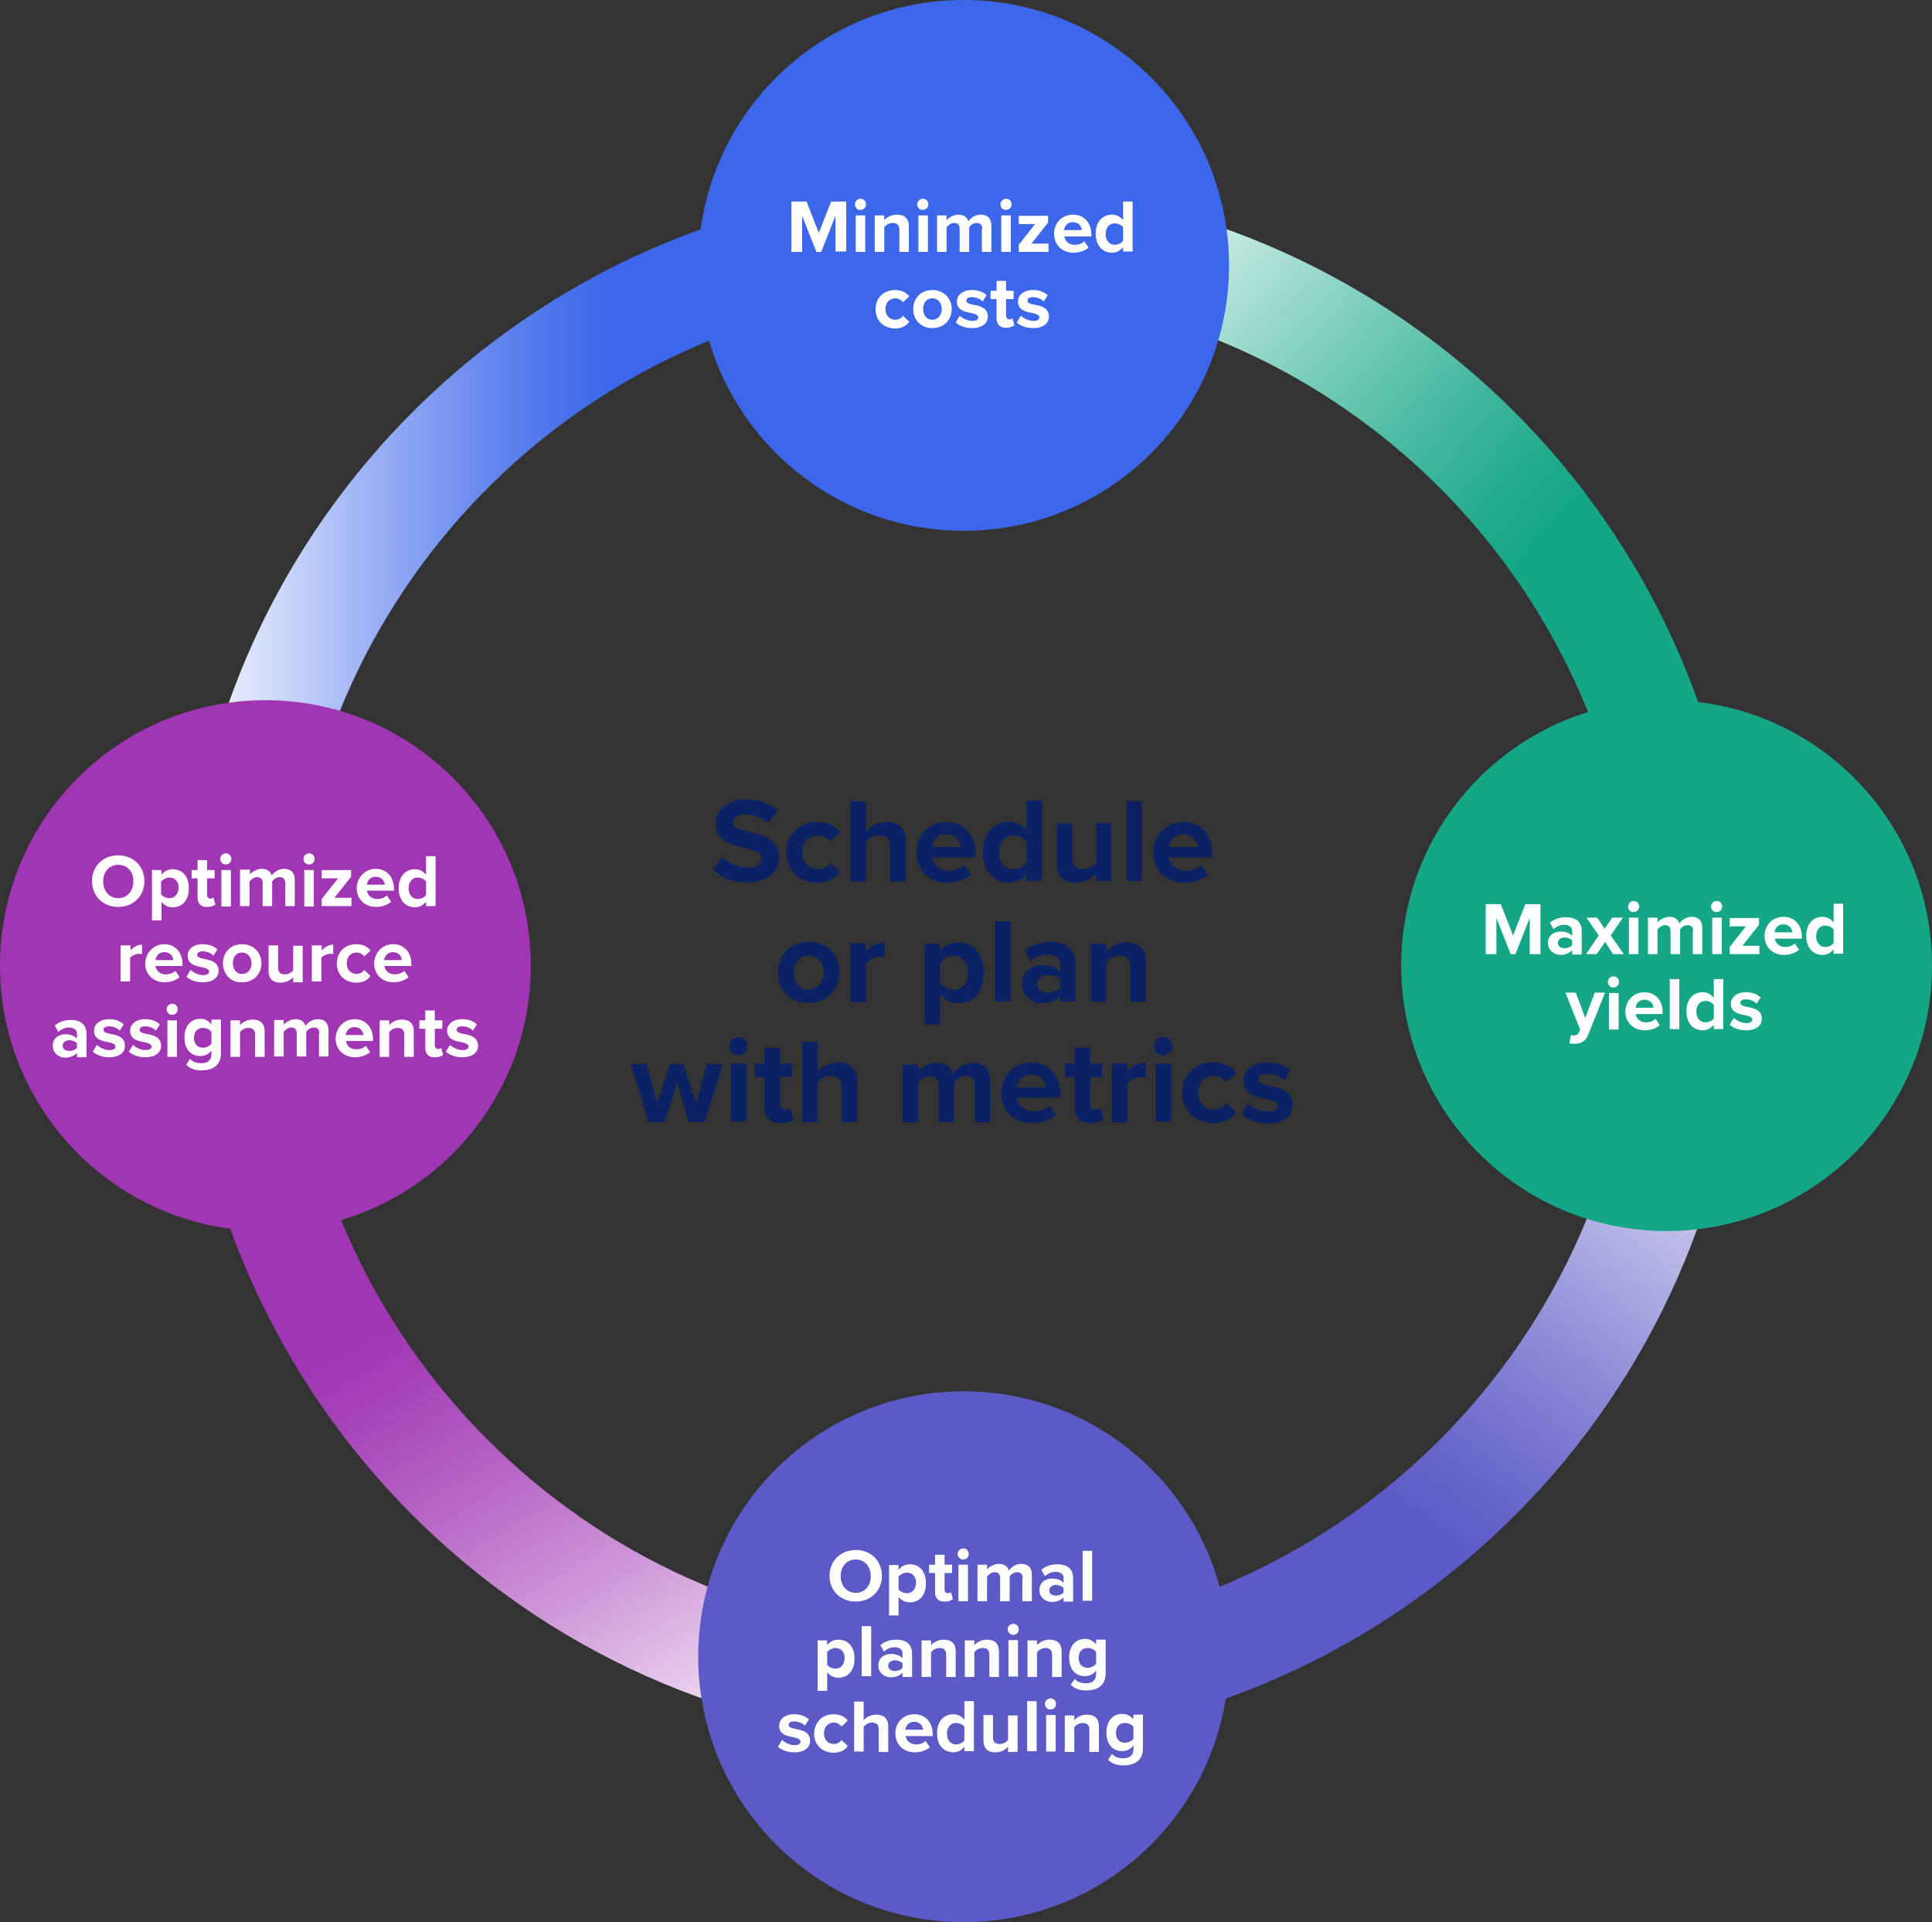
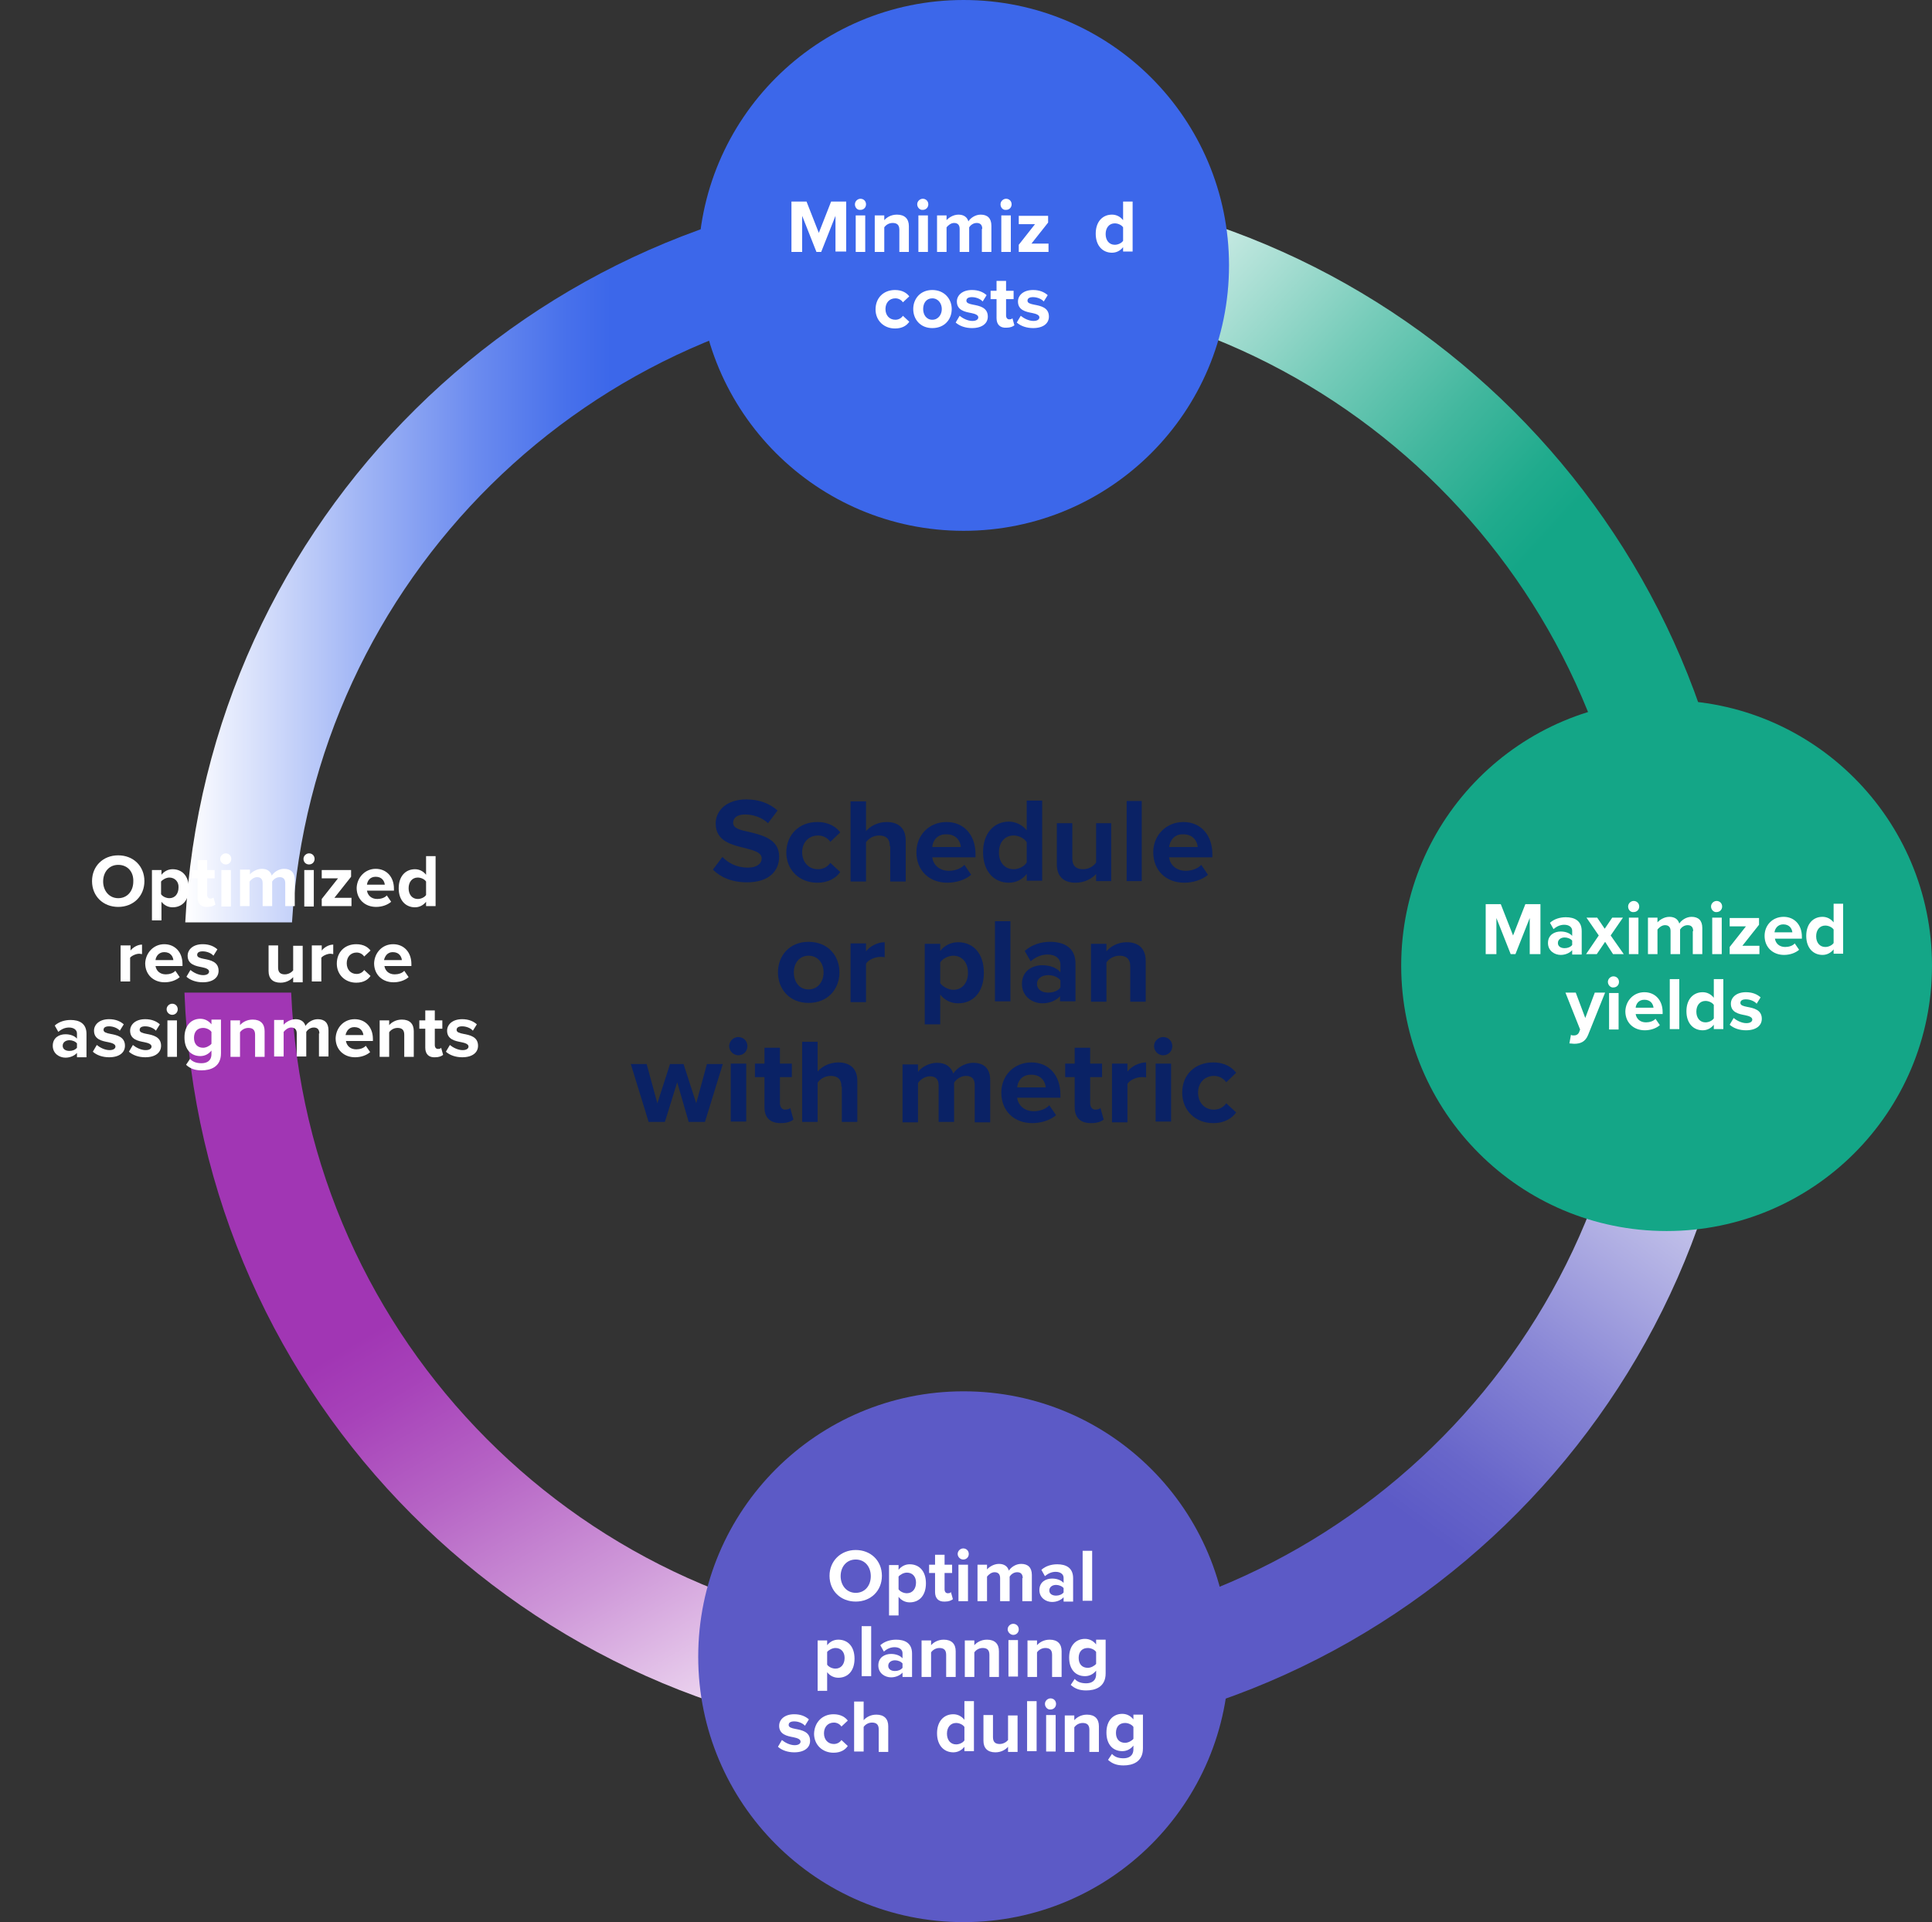
<svg xmlns="http://www.w3.org/2000/svg" version="1.1" id="Layer_1" x="0px" y="0px" viewBox="0 0 487 484.5" style="enable-background:new 0 0 487 484.5;" xml:space="preserve">
  <rect x="0" y="0" width="487" height="484.5" fill="#333333" stroke="none" />
  <style type="text/css"> .st0{fill:url(#SVGID_1_);} .st1{fill:url(#SVGID_2_);} .st2{fill:url(#SVGID_3_);} .st3{fill:url(#SVGID_4_);} .st4{fill:#3C67EA;} .st5{fill:#14A687;} .st6{fill:#A136B4;} .st7{fill:#5C5AC6;} .st8{enable-background:new ;} .st9{fill:#FFFFFF;} .st10{fill:#0A2265;} </style>
  <linearGradient id="SVGID_1_" gradientUnits="userSpaceOnUse" x1="273.01" y1="430.683" x2="455.216" y2="265.041" gradientTransform="matrix(1 0 0 -1 0 486)">
    <stop offset="0" style="stop-color:#FFFFFF" />
    <stop offset="0.126" style="stop-color:#C0E7DF" />
    <stop offset="0.285" style="stop-color:#77CCBA" />
    <stop offset="0.417" style="stop-color:#42B79E" />
    <stop offset="0.516" style="stop-color:#20AB8D" />
    <stop offset="0.57" style="stop-color:#14A687" />
  </linearGradient>
  <path class="st0" d="M252.6,73.5c85.8,4.8,154.5,73.4,159.6,159h26.9c-5.2-100.5-86-181.1-186.6-186v27H252.6z" />
  <linearGradient id="SVGID_2_" gradientUnits="userSpaceOnUse" x1="426.871" y1="235.345" x2="271.581" y2="25.187" gradientTransform="matrix(1 0 0 -1 0 486)">
    <stop offset="0" style="stop-color:#FFFFFF" />
    <stop offset="0.192" style="stop-color:#BEBDE8" />
    <stop offset="0.367" style="stop-color:#8987D6" />
    <stop offset="0.498" style="stop-color:#6866CA" />
    <stop offset="0.57" style="stop-color:#5C5AC6" />
  </linearGradient>
  <path class="st1" d="M412.4,250.3c-3.7,87.1-73,157.2-159.8,162.1v26.9c101.6-4.9,183-87.1,186.7-189L412.4,250.3L412.4,250.3z" />
  <g>
    <linearGradient id="SVGID_3_" gradientUnits="userSpaceOnUse" x1="196.412" y1="37.02" x2="62.863" y2="263.225" gradientTransform="matrix(1 0 0 -1 0 486)">
      <stop offset="0" style="stop-color:#FFFFFF" />
      <stop offset="6.633937e-02" style="stop-color:#F2E2F4" />
      <stop offset="0.247" style="stop-color:#CF99D9" />
      <stop offset="0.397" style="stop-color:#B664C5" />
      <stop offset="0.509" style="stop-color:#A742B9" />
      <stop offset="0.57" style="stop-color:#A136B4" />
    </linearGradient>
    <path class="st2" d="M234.9,412.4c-87.6-4-157.8-74.5-161.5-162.2H46.5c3.8,102.5,86,185,188.4,189.1V412.4z" />
  </g>
  <linearGradient id="SVGID_4_" gradientUnits="userSpaceOnUse" x1="46.7" y1="346.45" x2="235" y2="346.45" gradientTransform="matrix(1 0 0 -1 0 486)">
    <stop offset="0" style="stop-color:#FFFFFF" />
    <stop offset="5.396527e-02" style="stop-color:#E8EDFD" />
    <stop offset="0.239" style="stop-color:#9FB4F5" />
    <stop offset="0.393" style="stop-color:#6A8AEF" />
    <stop offset="0.507" style="stop-color:#4871EB" />
    <stop offset="0.57" style="stop-color:#3C67EA" />
  </linearGradient>
  <path class="st3" d="M73.6,232.6C78.8,146.3,148.4,77.5,235,73.5v-27c-101.4,4-183.1,84.9-188.3,186h26.9V232.6z" />
  <circle class="st4" cx="242.9" cy="66.9" r="66.9" />
  <circle class="st5" cx="420.1" cy="243.4" r="66.9" />
-   <circle class="st6" cx="66.9" cy="243.4" r="66.9" />
  <circle class="st7" cx="242.9" cy="417.6" r="66.9" />
  <g class="st8">
    <path class="st9" d="M210.6,54.4l-3.6,9.1h-1.2l-3.6-9.1v9.1h-2.7V50.8h3.8l3.1,7.9l3.1-7.9h3.8v12.6h-2.7V54.4z" />
    <path class="st9" d="M215.5,51.5c0-0.8,0.7-1.4,1.4-1.4c0.8,0,1.4,0.6,1.4,1.4s-0.6,1.4-1.4,1.4C216.1,53,215.5,52.3,215.5,51.5z M215.7,54.3h2.4v9.2h-2.4V54.3z" />
    <path class="st9" d="M226.7,57.9c0-1.3-0.7-1.7-1.7-1.7c-0.9,0-1.7,0.5-2.1,1.1v6.2h-2.4v-9.2h2.4v1.2c0.6-0.7,1.7-1.4,3.2-1.4 c2,0,3,1.1,3,2.9v6.5h-2.4V57.9z" />
    <path class="st9" d="M231.2,51.5c0-0.8,0.7-1.4,1.4-1.4c0.8,0,1.4,0.6,1.4,1.4s-0.6,1.4-1.4,1.4C231.9,53,231.2,52.3,231.2,51.5z M231.5,54.3h2.4v9.2h-2.4V54.3z" />
    <path class="st9" d="M247.6,57.7c0-0.9-0.4-1.5-1.4-1.5c-0.9,0-1.6,0.6-1.9,1.1v6.2h-2.4v-5.8c0-0.9-0.4-1.5-1.4-1.5 c-0.8,0-1.5,0.6-1.9,1.1v6.2h-2.4v-9.2h2.4v1.2c0.4-0.5,1.6-1.4,3-1.4c1.3,0,2.2,0.6,2.5,1.7c0.5-0.8,1.7-1.7,3.1-1.7 c1.7,0,2.7,0.9,2.7,2.8v6.6h-2.4V57.7z" />
-     <path class="st9" d="M252.2,51.5c0-0.8,0.7-1.4,1.4-1.4c0.8,0,1.4,0.6,1.4,1.4s-0.6,1.4-1.4,1.4C252.8,53,252.2,52.3,252.2,51.5z M252.4,54.3h2.4v9.2h-2.4V54.3z" />
+     <path class="st9" d="M252.2,51.5c0-0.8,0.7-1.4,1.4-1.4c0.8,0,1.4,0.6,1.4,1.4s-0.6,1.4-1.4,1.4C252.8,53,252.2,52.3,252.2,51.5M252.4,54.3h2.4v9.2h-2.4V54.3z" />
    <path class="st9" d="M256.8,61.7l4.1-5.2h-4.1v-2.1h7.4v1.7l-4.2,5.3h4.3v2.1h-7.5V61.7z" />
-     <path class="st9" d="M270.5,54.1c2.7,0,4.6,2,4.6,5v0.5h-6.8c0.2,1.2,1.1,2.1,2.6,2.1c0.9,0,1.9-0.3,2.4-0.9l1.1,1.6 c-0.9,0.8-2.3,1.3-3.8,1.3c-2.8,0-4.9-1.9-4.9-4.8C265.7,56.2,267.7,54.1,270.5,54.1z M268.2,58h4.5c-0.1-0.9-0.7-2-2.3-2 C269,56,268.3,57.1,268.2,58z" />
    <path class="st9" d="M283.1,62.3c-0.7,0.9-1.7,1.4-2.8,1.4c-2.3,0-4.1-1.7-4.1-4.8c0-3,1.7-4.8,4.1-4.8c1.1,0,2.1,0.5,2.8,1.4v-4.7 h2.4v12.6h-2.4V62.3z M283.1,57.3c-0.4-0.6-1.3-1-2.1-1c-1.4,0-2.3,1.1-2.3,2.7c0,1.6,0.9,2.7,2.3,2.7c0.8,0,1.7-0.4,2.1-1V57.3z" />
  </g>
  <g class="st8">
    <path class="st9" d="M225.6,73.1c1.9,0,3,0.8,3.6,1.6l-1.6,1.5c-0.4-0.6-1.1-1-1.9-1c-1.5,0-2.5,1.1-2.5,2.7s1,2.7,2.5,2.7 c0.8,0,1.5-0.4,1.9-1l1.6,1.5c-0.6,0.9-1.7,1.7-3.6,1.7c-2.8,0-4.9-2-4.9-4.8C220.7,75.1,222.7,73.1,225.6,73.1z" />
    <path class="st9" d="M230.2,77.9c0-2.6,1.8-4.8,4.8-4.8c3,0,4.9,2.2,4.9,4.8c0,2.6-1.8,4.8-4.9,4.8C232,82.7,230.2,80.5,230.2,77.9 z M237.4,77.9c0-1.4-0.9-2.7-2.4-2.7s-2.3,1.2-2.3,2.7c0,1.4,0.8,2.7,2.3,2.7S237.4,79.3,237.4,77.9z" />
    <path class="st9" d="M241.9,79.6c0.7,0.6,2,1.3,3.2,1.3c1,0,1.5-0.4,1.5-0.9c0-0.6-0.8-0.9-1.8-1.1c-1.6-0.3-3.6-0.7-3.6-2.9 c0-1.5,1.3-2.9,3.8-2.9c1.6,0,2.8,0.5,3.7,1.3l-1,1.6c-0.5-0.6-1.6-1.1-2.7-1.1c-0.9,0-1.4,0.3-1.4,0.9c0,0.6,0.7,0.8,1.7,1 c1.6,0.3,3.7,0.7,3.7,3c0,1.7-1.4,2.9-4,2.9c-1.6,0-3.1-0.5-4.1-1.4L241.9,79.6z" />
    <path class="st9" d="M251.2,80.2v-4.8h-1.5v-2.1h1.5v-2.5h2.4v2.5h1.9v2.1h-1.9v4.1c0,0.6,0.3,1,0.8,1c0.4,0,0.7-0.1,0.8-0.3 l0.5,1.8c-0.4,0.3-1,0.6-2,0.6C252.1,82.7,251.2,81.8,251.2,80.2z" />
    <path class="st9" d="M257.3,79.6c0.7,0.6,2,1.3,3.2,1.3c1,0,1.5-0.4,1.5-0.9c0-0.6-0.8-0.9-1.8-1.1c-1.6-0.3-3.6-0.7-3.6-2.9 c0-1.5,1.3-2.9,3.8-2.9c1.6,0,2.8,0.5,3.7,1.3l-1,1.6c-0.5-0.6-1.6-1.1-2.7-1.1c-0.9,0-1.4,0.3-1.4,0.9c0,0.6,0.7,0.8,1.7,1 c1.6,0.3,3.7,0.7,3.7,3c0,1.7-1.4,2.9-4,2.9c-1.6,0-3.1-0.5-4.1-1.4L257.3,79.6z" />
  </g>
  <g class="st8">
    <path class="st10" d="M182.1,216c1.4,1.5,3.6,2.7,6.4,2.7c2.4,0,3.5-1.1,3.5-2.3c0-1.5-1.8-2-4.1-2.6c-3.3-0.8-7.5-1.7-7.5-6.2 c0-3.4,2.9-6.1,7.7-6.1c3.2,0,5.9,1,7.9,2.8l-2.4,3.2c-1.6-1.5-3.8-2.2-5.8-2.2c-1.9,0-3,0.8-3,2.1c0,1.4,1.7,1.8,4,2.3 c3.3,0.8,7.6,1.8,7.6,6.2c0,3.7-2.6,6.5-8.1,6.5c-3.9,0-6.7-1.3-8.6-3.2L182.1,216z" />
    <path class="st10" d="M206,207.2c3,0,4.8,1.3,5.8,2.6l-2.5,2.4c-0.7-1-1.8-1.6-3.1-1.6c-2.3,0-4,1.7-4,4.2s1.6,4.3,4,4.3 c1.3,0,2.4-0.6,3.1-1.6l2.5,2.3c-1,1.4-2.8,2.7-5.8,2.7c-4.5,0-7.8-3.2-7.8-7.7C198.3,210.3,201.5,207.2,206,207.2z" />
    <path class="st10" d="M224.3,213.3c0-2-1.1-2.7-2.7-2.7c-1.5,0-2.7,0.8-3.3,1.7v9.9h-3.9v-20.2h3.9v7.5c0.9-1.1,2.8-2.3,5.2-2.3 c3.2,0,4.8,1.8,4.8,4.6v10.4h-3.9V213.3z" />
    <path class="st10" d="M238.6,207.2c4.4,0,7.3,3.3,7.3,8.1v0.8H235c0.2,1.8,1.7,3.4,4.2,3.4c1.4,0,3-0.5,3.9-1.5l1.7,2.5 c-1.5,1.3-3.8,2-6,2c-4.5,0-7.8-3-7.8-7.7C231,210.6,234.1,207.2,238.6,207.2z M235,213.5h7.2c-0.1-1.4-1.1-3.2-3.6-3.2 C236.2,210.2,235.1,212,235,213.5z" />
    <path class="st10" d="M258.8,220.3c-1.2,1.5-2.8,2.2-4.5,2.2c-3.7,0-6.5-2.8-6.5-7.7c0-4.8,2.8-7.7,6.5-7.7c1.7,0,3.4,0.8,4.5,2.2 v-7.5h3.9v20.2h-3.9V220.3z M258.8,212.3c-0.6-1-2-1.7-3.3-1.7c-2.2,0-3.7,1.7-3.7,4.3c0,2.5,1.5,4.2,3.7,4.2 c1.3,0,2.7-0.7,3.3-1.7V212.3z" />
    <path class="st10" d="M276.3,220.3c-1,1.1-2.8,2.2-5.2,2.2c-3.2,0-4.7-1.8-4.7-4.6v-10.4h3.9v8.9c0,2,1.1,2.7,2.7,2.7 c1.5,0,2.7-0.8,3.3-1.7v-9.9h3.8v14.6h-3.8V220.3z" />
    <path class="st10" d="M284,201.9h3.8v20.2H284V201.9z" />
    <path class="st10" d="M298.3,207.2c4.4,0,7.3,3.3,7.3,8.1v0.8h-10.9c0.2,1.8,1.7,3.4,4.2,3.4c1.4,0,3-0.5,3.9-1.5l1.7,2.5 c-1.5,1.3-3.8,2-6,2c-4.5,0-7.8-3-7.8-7.7C290.7,210.6,293.9,207.2,298.3,207.2z M294.7,213.5h7.2c-0.1-1.4-1.1-3.2-3.6-3.2 C295.9,210.2,294.9,212,294.7,213.5z" />
  </g>
  <g class="st8">
    <path class="st10" d="M196.1,245.1c0-4.2,2.9-7.7,7.7-7.7c4.9,0,7.8,3.5,7.8,7.7c0,4.2-2.9,7.7-7.8,7.7 C199,252.8,196.1,249.3,196.1,245.1z M207.6,245.1c0-2.3-1.4-4.2-3.8-4.2s-3.7,2-3.7,4.2c0,2.3,1.3,4.3,3.7,4.3 S207.6,247.4,207.6,245.1z" />
    <path class="st10" d="M214.4,237.8h3.9v2c1-1.3,2.9-2.3,4.7-2.3v3.8c-0.3-0.1-0.6-0.1-1.1-0.1c-1.3,0-3,0.7-3.6,1.7v9.7h-3.9V237.8 z" />
    <path class="st10" d="M233.1,258.1v-20.2h3.9v1.8c1.1-1.4,2.7-2.2,4.5-2.2c3.8,0,6.5,2.8,6.5,7.7c0,4.9-2.7,7.7-6.5,7.7 c-1.7,0-3.3-0.7-4.5-2.2v7.5H233.1z M240.3,240.9c-1.2,0-2.7,0.7-3.3,1.7v5.2c0.6,0.9,2.1,1.7,3.3,1.7c2.2,0,3.7-1.7,3.7-4.3 C244,242.6,242.5,240.9,240.3,240.9z" />
    <path class="st10" d="M250.8,232.2h3.9v20.2h-3.9V232.2z" />
    <path class="st10" d="M267.3,251c-1,1.2-2.7,1.9-4.6,1.9c-2.3,0-5.1-1.6-5.1-4.9c0-3.4,2.8-4.7,5.1-4.7c1.9,0,3.7,0.6,4.6,1.8v-2 c0-1.5-1.3-2.5-3.2-2.5c-1.6,0-3,0.6-4.3,1.7l-1.5-2.6c1.8-1.6,4.1-2.3,6.4-2.3c3.3,0,6.4,1.3,6.4,5.5v9.5h-3.9V251z M267.3,247.1 c-0.6-0.8-1.8-1.3-3.1-1.3c-1.5,0-2.8,0.8-2.8,2.2c0,1.4,1.2,2.2,2.8,2.2c1.2,0,2.5-0.4,3.1-1.3V247.1z" />
    <path class="st10" d="M284.9,243.6c0-2-1.1-2.7-2.7-2.7c-1.5,0-2.7,0.8-3.3,1.7v9.9H275v-14.6h3.9v1.9c0.9-1.1,2.7-2.3,5.1-2.3 c3.2,0,4.8,1.8,4.8,4.7v10.3h-3.9V243.6z" />
  </g>
  <g class="st8">
    <path class="st10" d="M170.7,272.8l-3.1,10h-4.1l-4.5-14.6h4l2.7,9.9l3.2-9.9h3.4l3.2,9.9l2.7-9.9h4l-4.5,14.6h-4.1L170.7,272.8z" />
    <path class="st10" d="M183.8,263.7c0-1.3,1.1-2.3,2.3-2.3c1.3,0,2.3,1,2.3,2.3s-1,2.3-2.3,2.3C184.9,266,183.8,264.9,183.8,263.7z M184.2,268.1h3.9v14.6h-3.9V268.1z" />
    <path class="st10" d="M192.7,279.1v-7.6h-2.4v-3.4h2.4v-4h3.9v4h3v3.4h-3v6.6c0,0.9,0.5,1.6,1.3,1.6c0.6,0,1.1-0.2,1.3-0.4l0.8,2.9 c-0.6,0.5-1.6,0.9-3.2,0.9C194.1,283.1,192.7,281.7,192.7,279.1z" />
    <path class="st10" d="M212.1,273.9c0-2-1.1-2.7-2.7-2.7c-1.5,0-2.7,0.8-3.3,1.7v9.9h-3.9v-20.2h3.9v7.5c0.9-1.1,2.8-2.3,5.2-2.3 c3.2,0,4.8,1.8,4.8,4.6v10.4h-3.9V273.9z" />
    <path class="st10" d="M245.7,273.5c0-1.4-0.6-2.3-2.2-2.3c-1.4,0-2.5,0.9-3,1.7v9.9h-3.9v-9.2c0-1.4-0.6-2.3-2.2-2.3 c-1.3,0-2.5,0.9-3,1.7v9.9h-3.9v-14.6h3.9v1.9c0.6-0.9,2.5-2.3,4.8-2.3c2.2,0,3.5,1,4.1,2.7c0.8-1.3,2.8-2.7,5-2.7 c2.7,0,4.3,1.4,4.3,4.4v10.6h-3.9V273.5z" />
    <path class="st10" d="M260,267.8c4.4,0,7.3,3.3,7.3,8.1v0.8h-10.9c0.2,1.8,1.7,3.4,4.2,3.4c1.4,0,3-0.5,3.9-1.5l1.7,2.5 c-1.5,1.3-3.8,2-6,2c-4.5,0-7.8-3-7.8-7.7C252.4,271.2,255.5,267.8,260,267.8z M256.4,274.1h7.2c-0.1-1.4-1.1-3.2-3.6-3.2 C257.6,270.8,256.5,272.6,256.4,274.1z" />
    <path class="st10" d="M270.9,279.1v-7.6h-2.4v-3.4h2.4v-4h3.9v4h3v3.4h-3v6.6c0,0.9,0.5,1.6,1.3,1.6c0.6,0,1.1-0.2,1.3-0.4l0.8,2.9 c-0.6,0.5-1.6,0.9-3.2,0.9C272.3,283.1,270.9,281.7,270.9,279.1z" />
    <path class="st10" d="M280.3,268.1h3.9v2c1-1.3,2.9-2.3,4.7-2.3v3.8c-0.3-0.1-0.6-0.1-1.1-0.1c-1.3,0-3,0.7-3.6,1.7v9.7h-3.9V268.1 z" />
    <path class="st10" d="M290.9,263.7c0-1.3,1.1-2.3,2.3-2.3c1.3,0,2.3,1,2.3,2.3s-1,2.3-2.3,2.3C291.9,266,290.9,264.9,290.9,263.7z M291.3,268.1h3.9v14.6h-3.9V268.1z" />
    <path class="st10" d="M305.8,267.8c3,0,4.8,1.3,5.8,2.6l-2.5,2.4c-0.7-1-1.8-1.6-3.1-1.6c-2.3,0-4,1.7-4,4.2s1.6,4.3,4,4.3 c1.3,0,2.4-0.6,3.1-1.6l2.5,2.3c-1,1.4-2.8,2.7-5.8,2.7c-4.5,0-7.8-3.2-7.8-7.7C298,270.9,301.2,267.8,305.8,267.8z" />
-     <path class="st10" d="M314.5,278.2c1.1,1,3.2,2,5.1,2c1.7,0,2.5-0.6,2.5-1.5c0-1-1.3-1.4-2.9-1.7c-2.5-0.5-5.8-1.1-5.8-4.6 c0-2.5,2.2-4.6,6-4.6c2.5,0,4.5,0.8,5.9,2l-1.5,2.6c-0.9-0.9-2.5-1.7-4.3-1.7c-1.4,0-2.3,0.5-2.3,1.4c0,0.9,1.2,1.2,2.8,1.6 c2.5,0.5,5.9,1.2,5.9,4.8c0,2.7-2.3,4.7-6.3,4.7c-2.5,0-5-0.8-6.5-2.3L314.5,278.2z" />
  </g>
  <g class="st8">
    <path class="st9" d="M385.6,231.4l-3.6,9.1h-1.2l-3.6-9.1v9.1h-2.7v-12.6h3.8l3.1,7.9l3.1-7.9h3.8v12.6h-2.7V231.4z" />
    <path class="st9" d="M396.3,239.5c-0.6,0.7-1.7,1.2-2.9,1.2c-1.5,0-3.2-1-3.2-3c0-2.1,1.7-2.9,3.2-2.9c1.2,0,2.3,0.4,2.9,1.1v-1.3 c0-0.9-0.8-1.5-2-1.5c-1,0-1.9,0.4-2.7,1.1l-0.9-1.6c1.1-1,2.6-1.4,4-1.4c2.1,0,4,0.8,4,3.5v5.9h-2.4V239.5z M396.3,237.1 c-0.4-0.5-1.2-0.8-1.9-0.8c-0.9,0-1.7,0.5-1.7,1.4c0,0.9,0.8,1.3,1.7,1.3c0.8,0,1.5-0.3,1.9-0.8V237.1z" />
    <path class="st9" d="M404.6,237.4l-2.1,3.1h-2.7l3.2-4.7l-3.1-4.5h2.7l1.9,2.8l1.9-2.8h2.7l-3.1,4.5l3.3,4.7h-2.7L404.6,237.4z" />
    <path class="st9" d="M410.4,228.5c0-0.8,0.7-1.4,1.4-1.4c0.8,0,1.4,0.6,1.4,1.4s-0.6,1.4-1.4,1.4C411,230,410.4,229.3,410.4,228.5z M410.6,231.3h2.4v9.2h-2.4V231.3z" />
    <path class="st9" d="M426.8,234.7c0-0.9-0.4-1.5-1.4-1.5c-0.9,0-1.6,0.6-1.9,1.1v6.2h-2.4v-5.8c0-0.9-0.4-1.5-1.4-1.5 c-0.8,0-1.5,0.6-1.9,1.1v6.2h-2.4v-9.2h2.4v1.2c0.4-0.5,1.6-1.4,3-1.4c1.3,0,2.2,0.6,2.5,1.7c0.5-0.8,1.7-1.7,3.1-1.7 c1.7,0,2.7,0.9,2.7,2.8v6.6h-2.4V234.7z" />
    <path class="st9" d="M431.3,228.5c0-0.8,0.7-1.4,1.4-1.4c0.8,0,1.4,0.6,1.4,1.4s-0.6,1.4-1.4,1.4C432,230,431.3,229.3,431.3,228.5z M431.6,231.3h2.4v9.2h-2.4V231.3z" />
    <path class="st9" d="M436,238.7l4.1-5.2H436v-2.1h7.4v1.7l-4.2,5.3h4.3v2.1H436V238.7z" />
    <path class="st9" d="M449.6,231.1c2.7,0,4.6,2,4.6,5v0.5h-6.8c0.2,1.2,1.1,2.1,2.6,2.1c0.9,0,1.9-0.3,2.4-0.9l1.1,1.6 c-0.9,0.8-2.3,1.3-3.8,1.3c-2.8,0-4.9-1.9-4.9-4.8C444.8,233.2,446.8,231.1,449.6,231.1z M447.3,235h4.5c-0.1-0.9-0.7-2-2.3-2 C448.1,233,447.4,234.1,447.3,235z" />
    <path class="st9" d="M462.2,239.3c-0.7,0.9-1.7,1.4-2.8,1.4c-2.3,0-4.1-1.7-4.1-4.8c0-3,1.7-4.8,4.1-4.8c1.1,0,2.1,0.5,2.8,1.4 v-4.7h2.4v12.6h-2.4V239.3z M462.2,234.3c-0.4-0.6-1.3-1-2.1-1c-1.4,0-2.3,1.1-2.3,2.7c0,1.6,0.9,2.7,2.3,2.7c0.8,0,1.7-0.4,2.1-1 V234.3z" />
  </g>
  <g class="st8">
    <path class="st9" d="M396.7,261c0.6,0,1-0.2,1.3-0.7l0.3-0.8l-3.7-9.3h2.6l2.4,6.4l2.4-6.4h2.6l-4.3,10.7c-0.7,1.7-1.9,2.2-3.5,2.2 c-0.3,0-0.9-0.1-1.2-0.1l0.4-2.2C396.1,261,396.4,261,396.7,261z" />
    <path class="st9" d="M405.3,247.5c0-0.8,0.7-1.4,1.4-1.4c0.8,0,1.4,0.6,1.4,1.4s-0.6,1.4-1.4,1.4C406,249,405.3,248.3,405.3,247.5z M405.6,250.3h2.4v9.2h-2.4V250.3z" />
    <path class="st9" d="M414.5,250.1c2.7,0,4.6,2,4.6,5v0.5h-6.8c0.2,1.2,1.1,2.1,2.6,2.1c0.9,0,1.9-0.3,2.4-0.9l1.1,1.6 c-0.9,0.8-2.3,1.3-3.8,1.3c-2.8,0-4.9-1.9-4.9-4.8C409.8,252.2,411.8,250.1,414.5,250.1z M412.3,254h4.5c-0.1-0.9-0.7-2-2.3-2 C413,252,412.4,253.1,412.3,254z" />
    <path class="st9" d="M420.9,246.8h2.4v12.6h-2.4V246.8z" />
    <path class="st9" d="M432,258.3c-0.7,0.9-1.7,1.4-2.8,1.4c-2.3,0-4.1-1.7-4.1-4.8c0-3,1.7-4.8,4.1-4.8c1.1,0,2.1,0.5,2.8,1.4v-4.7 h2.4v12.6H432V258.3z M432,253.3c-0.4-0.6-1.3-1-2.1-1c-1.4,0-2.3,1.1-2.3,2.7c0,1.6,0.9,2.7,2.3,2.7c0.8,0,1.7-0.4,2.1-1V253.3z" />
    <path class="st9" d="M437,256.6c0.7,0.6,2,1.3,3.2,1.3c1,0,1.5-0.4,1.5-0.9c0-0.6-0.8-0.9-1.8-1.1c-1.6-0.3-3.6-0.7-3.6-2.9 c0-1.5,1.3-2.9,3.8-2.9c1.6,0,2.8,0.5,3.7,1.3l-1,1.6c-0.5-0.6-1.6-1.1-2.7-1.1c-0.9,0-1.4,0.3-1.4,0.9c0,0.6,0.7,0.8,1.7,1 c1.6,0.3,3.7,0.7,3.7,3c0,1.7-1.4,2.9-4,2.9c-1.6,0-3.1-0.5-4.1-1.4L437,256.6z" />
  </g>
  <g class="st8">
    <path class="st9" d="M215.7,390.7c3.8,0,6.6,2.7,6.6,6.5c0,3.8-2.8,6.5-6.6,6.5c-3.8,0-6.6-2.7-6.6-6.5 C209.1,393.5,211.9,390.7,215.7,390.7z M215.7,393.1c-2.3,0-3.8,1.8-3.8,4.2c0,2.3,1.5,4.2,3.8,4.2s3.8-1.8,3.8-4.2 C219.5,394.9,218,393.1,215.7,393.1z" />
    <path class="st9" d="M224.1,407.1v-12.6h2.4v1.2c0.7-0.9,1.7-1.4,2.8-1.4c2.4,0,4.1,1.7,4.1,4.8c0,3.1-1.7,4.8-4.1,4.8 c-1.1,0-2.1-0.5-2.8-1.4v4.7H224.1z M228.6,396.4c-0.8,0-1.7,0.5-2.1,1v3.2c0.4,0.6,1.3,1,2.1,1c1.4,0,2.3-1.1,2.3-2.7 C230.9,397.4,230,396.4,228.6,396.4z" />
    <path class="st9" d="M235.7,401.3v-4.8h-1.5v-2.1h1.5v-2.5h2.4v2.5h1.9v2.1h-1.9v4.1c0,0.6,0.3,1,0.8,1c0.4,0,0.7-0.1,0.8-0.3 l0.5,1.8c-0.4,0.3-1,0.6-2,0.6C236.6,403.8,235.7,402.9,235.7,401.3z" />
    <path class="st9" d="M241.4,391.7c0-0.8,0.7-1.4,1.4-1.4c0.8,0,1.4,0.6,1.4,1.4s-0.6,1.4-1.4,1.4 C242,393.1,241.4,392.4,241.4,391.7z M241.6,394.4h2.4v9.2h-2.4V394.4z" />
    <path class="st9" d="M257.8,397.8c0-0.9-0.4-1.5-1.4-1.5c-0.9,0-1.6,0.6-1.9,1.1v6.2h-2.4v-5.8c0-0.9-0.4-1.5-1.4-1.5 c-0.8,0-1.5,0.6-1.9,1.1v6.2h-2.4v-9.2h2.4v1.2c0.4-0.5,1.6-1.4,3-1.4c1.3,0,2.2,0.6,2.5,1.7c0.5-0.8,1.7-1.7,3.1-1.7 c1.7,0,2.7,0.9,2.7,2.8v6.6h-2.4V397.8z" />
    <path class="st9" d="M268.1,402.6c-0.6,0.7-1.7,1.2-2.9,1.2c-1.5,0-3.2-1-3.2-3c0-2.1,1.7-2.9,3.2-2.9c1.2,0,2.3,0.4,2.9,1.1v-1.3 c0-0.9-0.8-1.5-2-1.5c-1,0-1.9,0.4-2.7,1.1l-0.9-1.6c1.1-1,2.6-1.4,4-1.4c2.1,0,4,0.8,4,3.5v5.9h-2.4V402.6z M268.1,400.3 c-0.4-0.5-1.2-0.8-1.9-0.8c-0.9,0-1.7,0.5-1.7,1.4c0,0.9,0.8,1.3,1.7,1.3c0.8,0,1.5-0.3,1.9-0.8V400.3z" />
    <path class="st9" d="M272.9,390.9h2.4v12.6h-2.4V390.9z" />
  </g>
  <g class="st8">
    <path class="st9" d="M206.1,426.1v-12.6h2.4v1.2c0.7-0.9,1.7-1.4,2.8-1.4c2.4,0,4.1,1.7,4.1,4.8c0,3.1-1.7,4.8-4.1,4.8 c-1.1,0-2.1-0.5-2.8-1.4v4.7H206.1z M210.6,415.4c-0.8,0-1.7,0.5-2.1,1v3.2c0.4,0.6,1.3,1,2.1,1c1.4,0,2.3-1.1,2.3-2.7 C212.9,416.4,212,415.4,210.6,415.4z" />
    <path class="st9" d="M217.2,409.9h2.4v12.6h-2.4V409.9z" />
    <path class="st9" d="M227.5,421.6c-0.6,0.7-1.7,1.2-2.9,1.2c-1.5,0-3.2-1-3.2-3c0-2.1,1.7-2.9,3.2-2.9c1.2,0,2.3,0.4,2.9,1.1v-1.3 c0-0.9-0.8-1.5-2-1.5c-1,0-1.9,0.4-2.7,1.1l-0.9-1.6c1.1-1,2.6-1.4,4-1.4c2.1,0,4,0.8,4,3.5v5.9h-2.4V421.6z M227.5,419.3 c-0.4-0.5-1.2-0.8-1.9-0.8c-0.9,0-1.7,0.5-1.7,1.4c0,0.9,0.8,1.3,1.7,1.3c0.8,0,1.5-0.3,1.9-0.8V419.3z" />
    <path class="st9" d="M238.5,417.1c0-1.3-0.7-1.7-1.7-1.7c-0.9,0-1.7,0.5-2.1,1.1v6.2h-2.4v-9.2h2.4v1.2c0.6-0.7,1.7-1.4,3.2-1.4 c2,0,3,1.1,3,2.9v6.5h-2.4V417.1z" />
    <path class="st9" d="M249.4,417.1c0-1.3-0.7-1.7-1.7-1.7c-0.9,0-1.7,0.5-2.1,1.1v6.2h-2.4v-9.2h2.4v1.2c0.6-0.7,1.7-1.4,3.2-1.4 c2,0,3,1.1,3,2.9v6.5h-2.4V417.1z" />
    <path class="st9" d="M254,410.7c0-0.8,0.7-1.4,1.4-1.4c0.8,0,1.4,0.6,1.4,1.4s-0.6,1.4-1.4,1.4C254.7,412.1,254,411.4,254,410.7z M254.2,413.4h2.4v9.2h-2.4V413.4z" />
    <path class="st9" d="M265.2,417.1c0-1.3-0.7-1.7-1.7-1.7c-0.9,0-1.7,0.5-2.1,1.1v6.2H259v-9.2h2.4v1.2c0.6-0.7,1.7-1.4,3.2-1.4 c2,0,3,1.1,3,2.9v6.5h-2.4V417.1z" />
    <path class="st9" d="M270.9,423.2c0.7,0.8,1.7,1.1,2.9,1.1s2.5-0.5,2.5-2.3v-0.9c-0.7,0.9-1.7,1.4-2.8,1.4c-2.3,0-4-1.6-4-4.7 c0-3,1.7-4.7,4-4.7c1.1,0,2.1,0.5,2.8,1.4v-1.2h2.4v8.5c0,3.5-2.7,4.3-4.9,4.3c-1.6,0-2.8-0.4-3.9-1.4L270.9,423.2z M276.3,416.4 c-0.4-0.6-1.3-1-2.1-1c-1.4,0-2.3,0.9-2.3,2.5s0.9,2.5,2.3,2.5c0.8,0,1.7-0.5,2.1-1V416.4z" />
  </g>
  <g class="st8">
    <path class="st9" d="M197.1,438.6c0.7,0.6,2,1.3,3.2,1.3c1,0,1.5-0.4,1.5-0.9c0-0.6-0.8-0.9-1.8-1.1c-1.6-0.3-3.6-0.7-3.6-2.9 c0-1.5,1.3-2.9,3.8-2.9c1.6,0,2.8,0.5,3.7,1.3l-1,1.6c-0.5-0.6-1.6-1.1-2.7-1.1c-0.9,0-1.4,0.3-1.4,0.9c0,0.6,0.7,0.8,1.7,1 c1.6,0.3,3.7,0.7,3.7,3c0,1.7-1.4,2.9-4,2.9c-1.6,0-3.1-0.5-4.1-1.4L197.1,438.6z" />
    <path class="st9" d="M210.1,432.1c1.9,0,3,0.8,3.6,1.6l-1.6,1.5c-0.4-0.6-1.1-1-1.9-1c-1.5,0-2.5,1.1-2.5,2.7s1,2.7,2.5,2.7 c0.8,0,1.5-0.4,1.9-1l1.6,1.5c-0.6,0.9-1.7,1.7-3.6,1.7c-2.8,0-4.9-2-4.9-4.8C205.3,434.1,207.3,432.1,210.1,432.1z" />
    <path class="st9" d="M221.5,435.9c0-1.3-0.7-1.7-1.7-1.7c-0.9,0-1.7,0.5-2.1,1.1v6.2h-2.4v-12.6h2.4v4.7c0.6-0.7,1.7-1.4,3.2-1.4 c2,0,3,1.1,3,2.9v6.5h-2.4V435.9z" />
-     <path class="st9" d="M230.5,432.1c2.7,0,4.6,2,4.6,5v0.5h-6.8c0.2,1.2,1.1,2.1,2.6,2.1c0.9,0,1.9-0.3,2.4-0.9l1.1,1.6 c-0.9,0.8-2.3,1.3-3.8,1.3c-2.8,0-4.9-1.9-4.9-4.8C225.7,434.2,227.7,432.1,230.5,432.1z M228.2,436h4.5c-0.1-0.9-0.7-2-2.3-2 C229,434,228.3,435.1,228.2,436z" />
    <path class="st9" d="M243.1,440.3c-0.7,0.9-1.7,1.4-2.8,1.4c-2.3,0-4.1-1.7-4.1-4.8c0-3,1.7-4.8,4.1-4.8c1.1,0,2.1,0.5,2.8,1.4 v-4.7h2.4v12.6h-2.4V440.3z M243.1,435.3c-0.4-0.6-1.3-1-2.1-1c-1.4,0-2.3,1.1-2.3,2.7c0,1.6,0.9,2.7,2.3,2.7c0.8,0,1.7-0.4,2.1-1 V435.3z" />
    <path class="st9" d="M254.1,440.3c-0.6,0.7-1.7,1.4-3.2,1.4c-2,0-3-1.1-3-2.9v-6.5h2.4v5.6c0,1.3,0.7,1.7,1.7,1.7 c0.9,0,1.7-0.5,2.1-1v-6.2h2.4v9.2h-2.4V440.3z" />
    <path class="st9" d="M258.9,428.8h2.4v12.6h-2.4V428.8z" />
    <path class="st9" d="M263.4,429.5c0-0.8,0.7-1.4,1.4-1.4c0.8,0,1.4,0.6,1.4,1.4s-0.6,1.4-1.4,1.4 C264.1,431,263.4,430.3,263.4,429.5z M263.7,432.3h2.4v9.2h-2.4V432.3z" />
    <path class="st9" d="M274.6,436c0-1.3-0.7-1.7-1.7-1.7c-0.9,0-1.7,0.5-2.1,1.1v6.2h-2.4v-9.2h2.4v1.2c0.6-0.7,1.7-1.4,3.2-1.4 c2,0,3,1.1,3,2.9v6.5h-2.4V436z" />
    <path class="st9" d="M280.3,442.1c0.7,0.8,1.7,1.1,2.9,1.1s2.5-0.5,2.5-2.3V440c-0.7,0.9-1.7,1.4-2.8,1.4c-2.3,0-4-1.6-4-4.7 c0-3,1.7-4.7,4-4.7c1.1,0,2.1,0.5,2.8,1.4v-1.2h2.4v8.5c0,3.5-2.7,4.3-4.9,4.3c-1.6,0-2.8-0.4-3.9-1.4L280.3,442.1z M285.7,435.3 c-0.4-0.6-1.3-1-2.1-1c-1.4,0-2.3,0.9-2.3,2.5s0.9,2.5,2.3,2.5c0.8,0,1.7-0.5,2.1-1V435.3z" />
  </g>
  <g class="st8">
    <path class="st9" d="M29.8,215.6c3.8,0,6.6,2.7,6.6,6.5c0,3.8-2.8,6.5-6.6,6.5c-3.8,0-6.6-2.7-6.6-6.5 C23.2,218.3,26,215.6,29.8,215.6z M29.8,218c-2.3,0-3.8,1.8-3.8,4.2c0,2.3,1.5,4.2,3.8,4.2s3.8-1.8,3.8-4.2 C33.7,219.8,32.2,218,29.8,218z" />
    <path class="st9" d="M38.3,231.9v-12.6h2.4v1.2c0.7-0.9,1.7-1.4,2.8-1.4c2.4,0,4.1,1.7,4.1,4.8c0,3.1-1.7,4.8-4.1,4.8 c-1.1,0-2.1-0.5-2.8-1.4v4.7H38.3z M42.7,221.2c-0.8,0-1.7,0.5-2.1,1v3.2c0.4,0.6,1.3,1,2.1,1c1.4,0,2.3-1.1,2.3-2.7 C45.1,222.3,44.1,221.2,42.7,221.2z" />
    <path class="st9" d="M49.8,226.2v-4.8h-1.5v-2.1h1.5v-2.5h2.4v2.5h1.9v2.1h-1.9v4.1c0,0.6,0.3,1,0.8,1c0.4,0,0.7-0.1,0.8-0.3 l0.5,1.8c-0.4,0.3-1,0.6-2,0.6C50.7,228.7,49.8,227.8,49.8,226.2z" />
    <path class="st9" d="M55.5,216.5c0-0.8,0.7-1.4,1.4-1.4c0.8,0,1.4,0.6,1.4,1.4s-0.6,1.4-1.4,1.4C56.2,217.9,55.5,217.3,55.5,216.5z M55.8,219.3h2.4v9.2h-2.4V219.3z" />
    <path class="st9" d="M71.9,222.6c0-0.9-0.4-1.5-1.4-1.5c-0.9,0-1.6,0.6-1.9,1.1v6.2h-2.4v-5.8c0-0.9-0.4-1.5-1.4-1.5 c-0.8,0-1.5,0.6-1.9,1.1v6.2h-2.4v-9.2H63v1.2c0.4-0.5,1.6-1.4,3-1.4c1.3,0,2.2,0.6,2.5,1.7c0.5-0.8,1.7-1.7,3.1-1.7 c1.7,0,2.7,0.9,2.7,2.8v6.6h-2.4V222.6z" />
    <path class="st9" d="M76.5,216.5c0-0.8,0.7-1.4,1.4-1.4c0.8,0,1.4,0.6,1.4,1.4s-0.6,1.4-1.4,1.4C77.1,217.9,76.5,217.3,76.5,216.5z M76.7,219.3h2.4v9.2h-2.4V219.3z" />
    <path class="st9" d="M81.1,226.6l4.1-5.2h-4.1v-2.1h7.4v1.7l-4.2,5.3h4.3v2.1h-7.5V226.6z" />
    <path class="st9" d="M94.7,219c2.7,0,4.6,2,4.6,5v0.5h-6.8c0.2,1.2,1.1,2.1,2.6,2.1c0.9,0,1.9-0.3,2.4-0.9l1.1,1.6 c-0.9,0.8-2.3,1.3-3.8,1.3c-2.8,0-4.9-1.9-4.9-4.8C90,221.2,92,219,94.7,219z M92.5,223H97c-0.1-0.9-0.7-2-2.3-2 C93.2,221,92.6,222.1,92.5,223z" />
    <path class="st9" d="M107.4,227.3c-0.7,0.9-1.7,1.4-2.8,1.4c-2.3,0-4.1-1.7-4.1-4.8c0-3,1.7-4.8,4.1-4.8c1.1,0,2.1,0.5,2.8,1.4 v-4.7h2.4v12.6h-2.4V227.3z M107.4,222.2c-0.4-0.6-1.3-1-2.1-1c-1.4,0-2.3,1.1-2.3,2.7c0,1.6,0.9,2.7,2.3,2.7c0.8,0,1.7-0.4,2.1-1 V222.2z" />
  </g>
  <g class="st8">
    <path class="st9" d="M30.5,238.3h2.4v1.3c0.6-0.8,1.8-1.5,2.9-1.5v2.4c-0.2,0-0.4-0.1-0.7-0.1c-0.8,0-1.9,0.5-2.3,1v6h-2.4V238.3z" />
    <path class="st9" d="M41.4,238c2.7,0,4.6,2,4.6,5v0.5h-6.8c0.2,1.2,1.1,2.1,2.6,2.1c0.9,0,1.9-0.3,2.4-0.9l1.1,1.6 c-0.9,0.8-2.3,1.3-3.8,1.3c-2.8,0-4.9-1.9-4.9-4.8C36.7,240.2,38.7,238,41.4,238z M39.2,242h4.5c-0.1-0.9-0.7-2-2.3-2 C40,240,39.3,241.1,39.2,242z" />
    <path class="st9" d="M48,244.5c0.7,0.6,2,1.3,3.2,1.3c1,0,1.5-0.4,1.5-0.9c0-0.6-0.8-0.9-1.8-1.1c-1.6-0.3-3.6-0.7-3.6-2.9 c0-1.5,1.3-2.9,3.8-2.9c1.6,0,2.8,0.5,3.7,1.3l-1,1.6c-0.5-0.6-1.6-1.1-2.7-1.1c-0.9,0-1.4,0.3-1.4,0.9c0,0.6,0.7,0.8,1.7,1 c1.6,0.3,3.7,0.7,3.7,3c0,1.7-1.4,2.9-4,2.9c-1.6,0-3.1-0.5-4.1-1.4L48,244.5z" />
-     <path class="st9" d="M56.2,242.8c0-2.6,1.8-4.8,4.8-4.8c3,0,4.9,2.2,4.9,4.8c0,2.6-1.8,4.8-4.9,4.8 C58.1,247.7,56.2,245.5,56.2,242.8z M63.4,242.8c0-1.4-0.9-2.7-2.4-2.7s-2.3,1.2-2.3,2.7c0,1.4,0.8,2.7,2.3,2.7 S63.4,244.3,63.4,242.8z" />
    <path class="st9" d="M73.9,246.3c-0.6,0.7-1.7,1.4-3.2,1.4c-2,0-3-1.1-3-2.9v-6.5h2.4v5.6c0,1.3,0.7,1.7,1.7,1.7 c0.9,0,1.7-0.5,2.1-1v-6.2h2.4v9.2h-2.4V246.3z" />
    <path class="st9" d="M78.7,238.3h2.4v1.3c0.6-0.8,1.8-1.5,2.9-1.5v2.4c-0.2,0-0.4-0.1-0.7-0.1c-0.8,0-1.9,0.5-2.3,1v6h-2.4V238.3z" />
    <path class="st9" d="M89.8,238c1.9,0,3,0.8,3.6,1.6l-1.6,1.5c-0.4-0.6-1.1-1-1.9-1c-1.5,0-2.5,1.1-2.5,2.7c0,1.6,1,2.7,2.5,2.7 c0.8,0,1.5-0.4,1.9-1l1.6,1.5c-0.6,0.9-1.7,1.7-3.6,1.7c-2.8,0-4.9-2-4.9-4.8C84.9,240,86.9,238,89.8,238z" />
    <path class="st9" d="M99.1,238c2.7,0,4.6,2,4.6,5v0.5h-6.8c0.2,1.2,1.1,2.1,2.6,2.1c0.9,0,1.9-0.3,2.4-0.9l1.1,1.6 c-0.9,0.8-2.3,1.3-3.8,1.3c-2.8,0-4.9-1.9-4.9-4.8C94.4,240.2,96.3,238,99.1,238z M96.8,242h4.5c-0.1-0.9-0.7-2-2.3-2 C97.6,240,97,241.1,96.8,242z" />
  </g>
  <g class="st8">
    <path class="st9" d="M19.4,265.4c-0.6,0.7-1.7,1.2-2.9,1.2c-1.5,0-3.2-1-3.2-3c0-2.1,1.7-2.9,3.2-2.9c1.2,0,2.3,0.4,2.9,1.1v-1.3 c0-0.9-0.8-1.5-2-1.5c-1,0-1.9,0.4-2.7,1.1l-0.9-1.6c1.1-1,2.6-1.4,4-1.4c2.1,0,4,0.8,4,3.5v5.9h-2.4V265.4z M19.4,263 c-0.4-0.5-1.2-0.8-1.9-0.8c-0.9,0-1.7,0.5-1.7,1.4c0,0.9,0.8,1.3,1.7,1.3c0.8,0,1.5-0.3,1.9-0.8V263z" />
    <path class="st9" d="M24.4,263.4c0.7,0.6,2,1.3,3.2,1.3c1,0,1.5-0.4,1.5-0.9c0-0.6-0.8-0.9-1.8-1.1c-1.6-0.3-3.6-0.7-3.6-2.9 c0-1.5,1.3-2.9,3.8-2.9c1.6,0,2.8,0.5,3.7,1.3l-1,1.6c-0.5-0.6-1.6-1.1-2.7-1.1c-0.9,0-1.4,0.3-1.4,0.9c0,0.6,0.7,0.8,1.7,1 c1.6,0.3,3.7,0.7,3.7,3c0,1.7-1.4,2.9-4,2.9c-1.6,0-3.1-0.5-4.1-1.4L24.4,263.4z" />
    <path class="st9" d="M33.5,263.4c0.7,0.6,2,1.3,3.2,1.3c1,0,1.5-0.4,1.5-0.9c0-0.6-0.8-0.9-1.8-1.1c-1.6-0.3-3.6-0.7-3.6-2.9 c0-1.5,1.3-2.9,3.8-2.9c1.6,0,2.8,0.5,3.7,1.3l-1,1.6c-0.5-0.6-1.6-1.1-2.7-1.1c-0.9,0-1.4,0.3-1.4,0.9c0,0.6,0.7,0.8,1.7,1 c1.6,0.3,3.7,0.7,3.7,3c0,1.7-1.4,2.9-4,2.9c-1.6,0-3.1-0.5-4.1-1.4L33.5,263.4z" />
    <path class="st9" d="M42,254.4c0-0.8,0.7-1.4,1.4-1.4c0.8,0,1.4,0.6,1.4,1.4s-0.6,1.4-1.4,1.4C42.7,255.8,42,255.2,42,254.4z M42.2,257.2h2.4v9.2h-2.4V257.2z" />
    <path class="st9" d="M47.9,266.9c0.7,0.8,1.7,1.1,2.9,1.1s2.5-0.5,2.5-2.3v-0.9c-0.7,0.9-1.7,1.4-2.8,1.4c-2.3,0-4-1.6-4-4.7 c0-3,1.7-4.7,4-4.7c1.1,0,2.1,0.5,2.8,1.4v-1.2h2.4v8.5c0,3.5-2.7,4.3-4.9,4.3c-1.6,0-2.8-0.4-3.9-1.4L47.9,266.9z M53.3,260.1 c-0.4-0.6-1.3-1-2.1-1c-1.4,0-2.3,0.9-2.3,2.5s0.9,2.5,2.3,2.5c0.8,0,1.7-0.5,2.1-1V260.1z" />
    <path class="st9" d="M64.3,260.8c0-1.3-0.7-1.7-1.7-1.7c-0.9,0-1.7,0.5-2.1,1.1v6.2h-2.4v-9.2h2.4v1.2c0.6-0.7,1.7-1.4,3.2-1.4 c2,0,3,1.1,3,2.9v6.5h-2.4V260.8z" />
    <path class="st9" d="M80.5,260.5c0-0.9-0.4-1.5-1.4-1.5c-0.9,0-1.6,0.6-1.9,1.1v6.2h-2.4v-5.8c0-0.9-0.4-1.5-1.4-1.5 c-0.8,0-1.5,0.6-1.9,1.1v6.2h-2.4v-9.2h2.4v1.2c0.4-0.5,1.6-1.4,3-1.4c1.3,0,2.2,0.6,2.5,1.7c0.5-0.8,1.7-1.7,3.1-1.7 c1.7,0,2.7,0.9,2.7,2.8v6.6h-2.4V260.5z" />
    <path class="st9" d="M89.4,256.9c2.7,0,4.6,2,4.6,5v0.5h-6.8c0.2,1.2,1.1,2.1,2.6,2.1c0.9,0,1.9-0.3,2.4-0.9l1.1,1.6 c-0.9,0.8-2.3,1.3-3.8,1.3c-2.8,0-4.9-1.9-4.9-4.8C84.7,259.1,86.6,256.9,89.4,256.9z M87.1,260.9h4.5c-0.1-0.9-0.7-2-2.3-2 C87.9,258.9,87.3,260,87.1,260.9z" />
    <path class="st9" d="M101.9,260.8c0-1.3-0.7-1.7-1.7-1.7c-0.9,0-1.7,0.5-2.1,1.1v6.2h-2.4v-9.2h2.4v1.2c0.6-0.7,1.7-1.4,3.2-1.4 c2,0,3,1.1,3,2.9v6.5h-2.4V260.8z" />
    <path class="st9" d="M107.2,264.1v-4.8h-1.5v-2.1h1.5v-2.5h2.4v2.5h1.9v2.1h-1.9v4.1c0,0.6,0.3,1,0.8,1c0.4,0,0.7-0.1,0.8-0.3 l0.5,1.8c-0.4,0.3-1,0.6-2,0.6C108.1,266.6,107.2,265.7,107.2,264.1z" />
    <path class="st9" d="M113.4,263.4c0.7,0.6,2,1.3,3.2,1.3c1,0,1.5-0.4,1.5-0.9c0-0.6-0.8-0.9-1.8-1.1c-1.6-0.3-3.6-0.7-3.6-2.9 c0-1.5,1.3-2.9,3.8-2.9c1.6,0,2.8,0.5,3.7,1.3l-1,1.6c-0.5-0.6-1.6-1.1-2.7-1.1c-0.9,0-1.4,0.3-1.4,0.9c0,0.6,0.7,0.8,1.7,1 c1.6,0.3,3.7,0.7,3.7,3c0,1.7-1.4,2.9-4,2.9c-1.6,0-3.1-0.5-4.1-1.4L113.4,263.4z" />
  </g>
</svg>